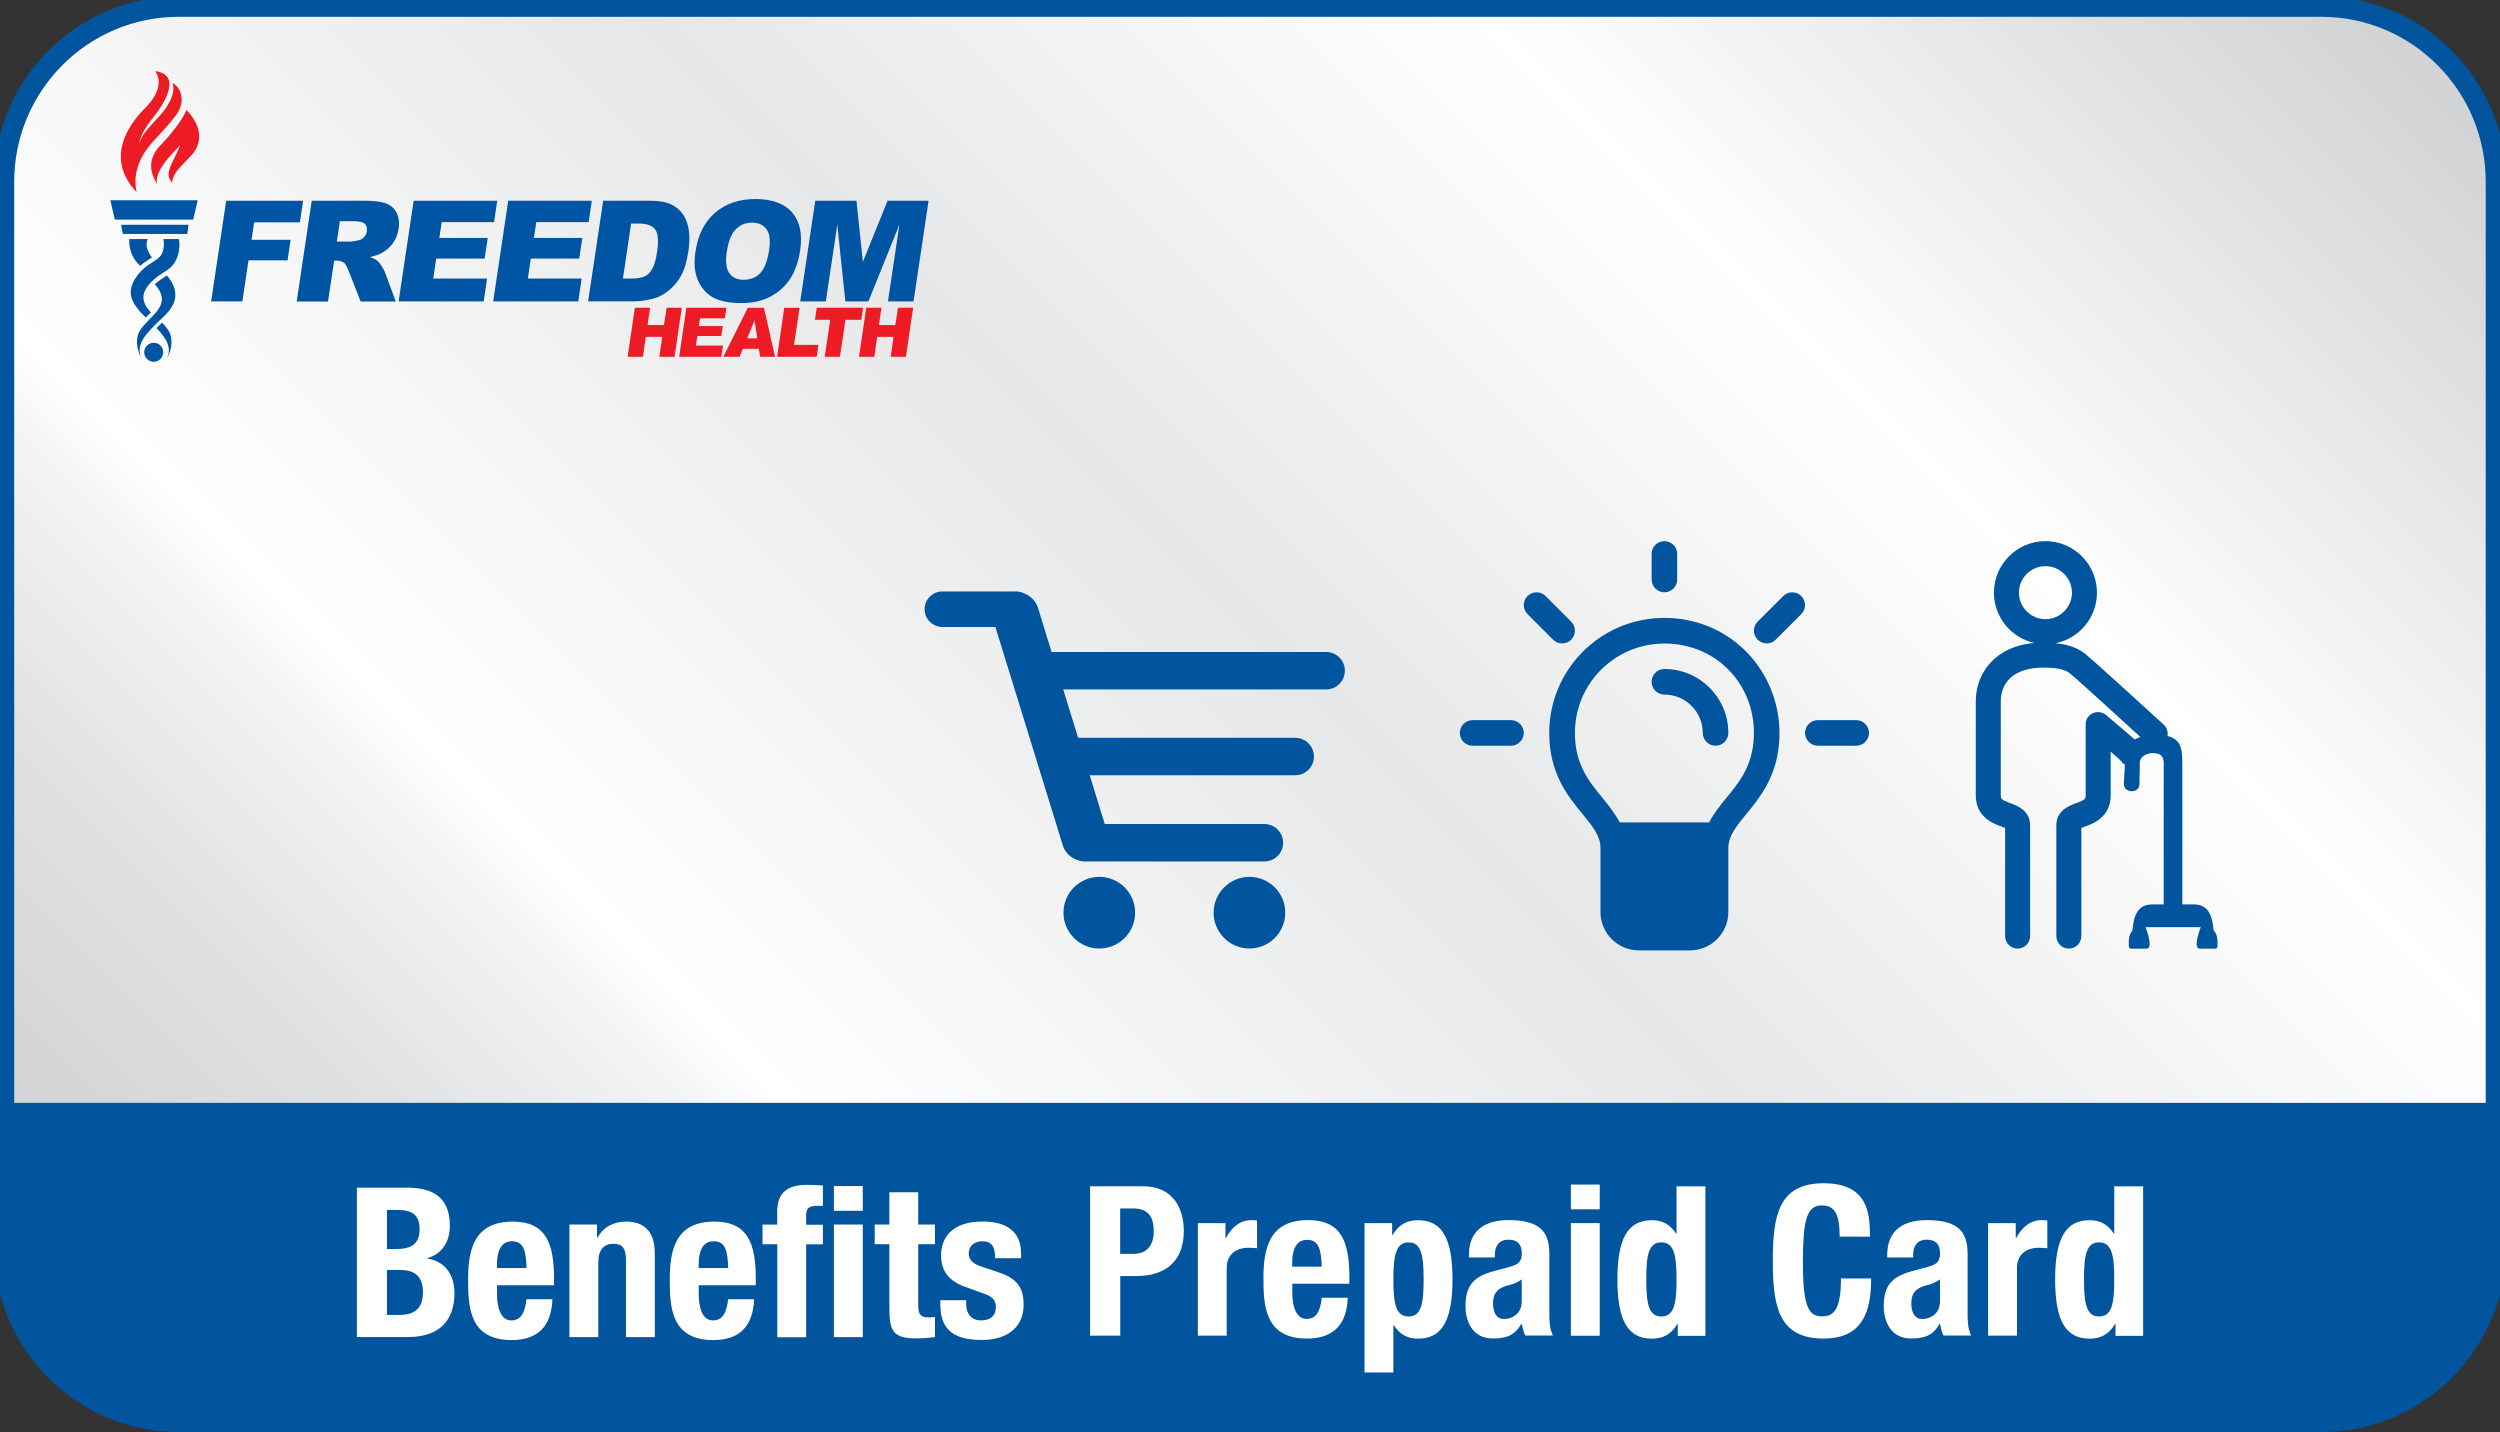
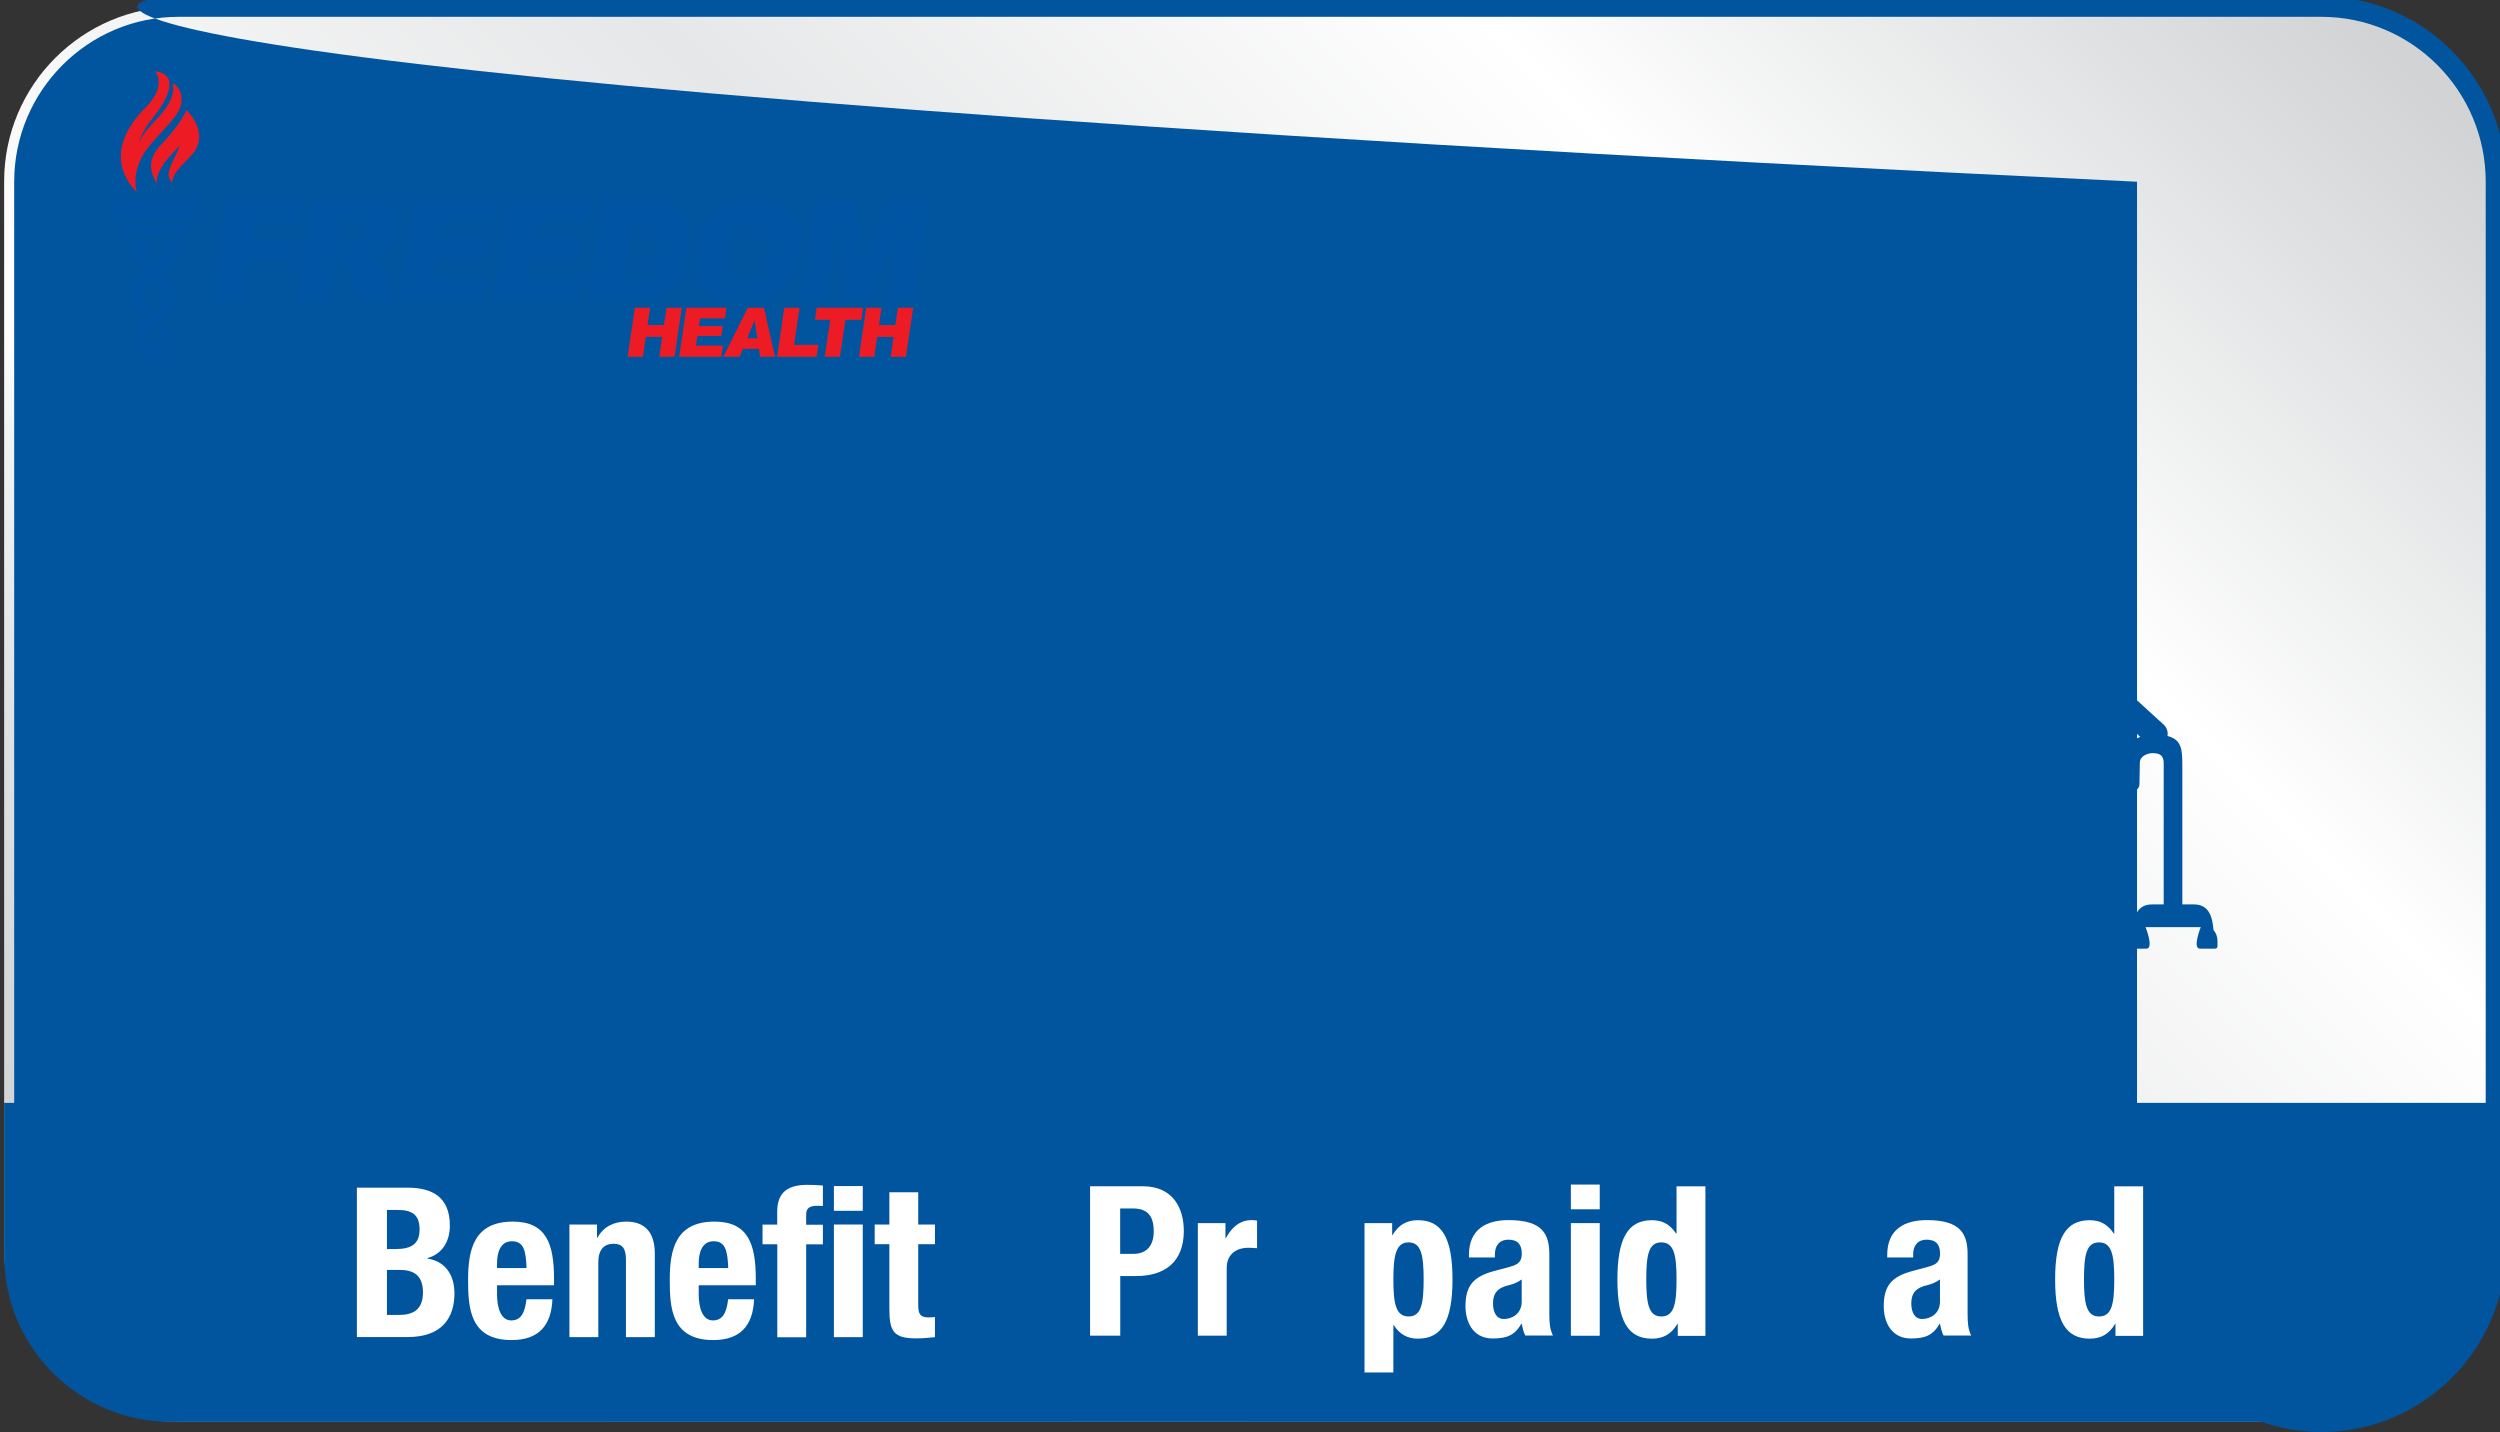
<svg xmlns="http://www.w3.org/2000/svg" id="Layer_1" viewBox="0 0 265.92 152.32">
  <rect x="0" y="0" width="265.92" height="152.32" fill="#333333" stroke="none" />
  <defs>
    <style>.cls-1{fill:none;}.cls-2{fill:url(#linear-gradient);}.cls-3{fill:#ed1c24;}.cls-4{fill:#0054a4;}.cls-5{clip-path:url(#clippath-1);}.cls-6{fill:#fff;}.cls-7{fill:#00559e;}.cls-8{clip-path:url(#clippath);}</style>
    <clipPath id="clippath">
      <path class="cls-1" d="M19.02.71h227.88c10.26,0,18.58,8.33,18.58,18.58v113.36c0,10.26-8.33,18.58-18.58,18.58H19.02c-10.26,0-18.58-8.33-18.58-18.58V19.3C.44,9.04,8.76.71,19.02.71Z" />
    </clipPath>
    <linearGradient id="linear-gradient" x1="-171.23" y1="473.63" x2="-170.23" y2="473.63" gradientTransform="translate(47673.71 131962.37) scale(278.46 -278.46)" gradientUnits="userSpaceOnUse">
      <stop offset="0" stop-color="#d1d3d4" />
      <stop offset=".08" stop-color="#d4d6d7" />
      <stop offset=".16" stop-color="#e0e1e2" />
      <stop offset=".24" stop-color="#f2f3f3" />
      <stop offset=".27" stop-color="#fff" />
      <stop offset=".53" stop-color="#e6e7e8" />
      <stop offset=".76" stop-color="#fff" />
      <stop offset="1" stop-color="#d1d3d4" />
      <stop offset="1" stop-color="#d1d3d4" />
    </linearGradient>
    <clipPath id="clippath-1">
      <rect class="cls-1" width="265.92" height="152.32" />
    </clipPath>
  </defs>
  <g class="cls-8">
    <rect class="cls-2" x="-13.97" y="-70.95" width="293.86" height="293.86" transform="translate(-14.78 116.27) rotate(-45)" />
  </g>
  <g class="cls-5">
-     <path class="cls-7" d="M246.94,152.32H18.99c-10.82,0-19.63-8.84-19.63-19.7V19.33C-.64,8.47,8.17-.37,18.99-.37h227.95c10.82,0,19.63,8.84,19.63,19.7v113.29c0,10.86-8.81,19.7-19.63,19.7M18.99,1.79C9.35,1.79,1.51,9.66,1.51,19.33v113.29c0,9.67,7.84,17.54,17.47,17.54h227.95c9.63,0,17.47-7.87,17.47-17.54V19.33c0-9.67-7.84-17.54-17.47-17.54H18.99Z" />
+     <path class="cls-7" d="M246.94,152.32c-10.82,0-19.63-8.84-19.63-19.7V19.33C-.64,8.47,8.17-.37,18.99-.37h227.95c10.82,0,19.63,8.84,19.63,19.7v113.29c0,10.86-8.81,19.7-19.63,19.7M18.99,1.79C9.35,1.79,1.51,9.66,1.51,19.33v113.29c0,9.67,7.84,17.54,17.47,17.54h227.95c9.63,0,17.47-7.87,17.47-17.54V19.33c0-9.67-7.84-17.54-17.47-17.54H18.99Z" />
    <path class="cls-7" d="M246.69,151.24H18.18c-9.8,0-17.74-7.94-17.74-17.74v-16.19h265.05v15.14c0,10.38-8.41,18.79-18.79,18.79" />
    <path class="cls-6" d="M37.96,126.33h5.37c2.63,0,4.52.98,4.52,4.03,0,1.71-.82,3.03-2.4,3.47v.04c1.76.25,2.89,1.58,2.89,3.7,0,2.49-1.22,4.65-4.97,4.65h-5.41v-15.9ZM41.16,132.86h.91c1.76,0,2.56-.6,2.56-2.09s-.73-2.07-2.31-2.07h-1.16v4.16ZM41.16,139.87h1.25c1.54,0,2.58-.56,2.58-2.41s-1.05-2.38-2.45-2.38h-1.38v4.79Z" />
    <path class="cls-6" d="M52.87,136.71v.96c0,1.4.38,2.78,1.51,2.78,1.02,0,1.45-.78,1.62-2.25h2.76c-.11,2.78-1.45,4.34-4.34,4.34-4.45,0-4.63-3.43-4.63-6.41,0-3.21.62-6.19,4.76-6.19,3.58,0,4.38,2.4,4.38,6.08v.69h-6.08ZM56.01,134.88c-.07-1.83-.29-2.85-1.56-2.85s-1.58,1.27-1.58,2.38v.47h3.14Z" />
    <path class="cls-6" d="M60.56,130.25h2.94v1.4h.05c.65-1.18,1.76-1.71,3.05-1.71,1.92,0,3.05,1.05,3.05,3.41v8.88h-3.07v-8.26c0-1.2-.4-1.67-1.31-1.67-1.05,0-1.63.65-1.63,1.98v7.95h-3.07v-11.98Z" />
    <path class="cls-6" d="M74.32,136.71v.96c0,1.4.38,2.78,1.51,2.78,1.02,0,1.45-.78,1.62-2.25h2.76c-.11,2.78-1.45,4.34-4.34,4.34-4.45,0-4.63-3.43-4.63-6.41,0-3.21.62-6.19,4.76-6.19,3.58,0,4.39,2.4,4.39,6.08v.69h-6.08ZM77.46,134.88c-.07-1.83-.29-2.85-1.56-2.85s-1.58,1.27-1.58,2.38v.47h3.14Z" />
    <path class="cls-6" d="M82.67,132.35h-1.56v-2.09h1.56v-1.36c0-2.16,1.22-2.87,3.21-2.87.56,0,1.09.02,1.65.07v2.18c-.2-.02-.4-.02-.6-.02-.87,0-1.18.27-1.18.96v1.05h1.78v2.09h-1.78v9.88h-3.07v-9.88Z" />
    <path class="cls-6" d="M88.7,126.16h3.07v2.63h-3.07v-2.63ZM88.7,130.25h3.07v11.98h-3.07v-11.98Z" />
    <path class="cls-6" d="M94.6,126.82h3.07v3.43h1.78v2.09h-1.78v6.48c0,.93.2,1.31,1.09,1.31.24,0,.49-.02.69-.04v2.14c-.67.07-1.29.13-2,.13-2.4,0-2.85-.73-2.85-3.16v-6.86h-1.56v-2.09h1.56v-3.43Z" />
-     <path class="cls-6" d="M102.77,138.31v.4c0,1.05.56,1.74,1.6,1.74.94,0,1.56-.47,1.56-1.43,0-.78-.51-1.14-1.11-1.36l-2.16-.78c-1.69-.6-2.56-1.65-2.56-3.34,0-1.98,1.25-3.61,4.41-3.61,2.78,0,4.1,1.25,4.1,3.41v.49h-2.76c0-1.2-.35-1.8-1.36-1.8-.78,0-1.45.44-1.45,1.29,0,.58.31,1.07,1.34,1.4l1.85.62c1.94.64,2.65,1.62,2.65,3.43,0,2.52-1.87,3.76-4.45,3.76-3.45,0-4.41-1.51-4.41-3.81v-.42h2.76Z" />
    <path class="cls-6" d="M115.95,126.18h5.61c3.25,0,4.36,2.38,4.36,4.76,0,3.29-2.03,4.79-5.05,4.79h-1.71v6.34h-3.21v-15.9ZM119.15,133.37h1.43c1.27,0,2.14-.76,2.14-2.38s-.62-2.45-2.23-2.45h-1.34v4.83Z" />
    <path class="cls-6" d="M127.41,130.1h2.94v1.6h.04c.62-1.16,1.49-1.92,2.76-1.92.18,0,.38.02.56.05v2.94c-.31-.02-.65-.05-.96-.05-1.07,0-2.27.56-2.27,2.16v7.19h-3.07v-11.98Z" />
-     <path class="cls-6" d="M137.46,136.55v.96c0,1.4.38,2.78,1.52,2.78,1.02,0,1.45-.78,1.62-2.25h2.76c-.11,2.78-1.45,4.34-4.34,4.34-4.45,0-4.63-3.43-4.63-6.41,0-3.21.62-6.19,4.76-6.19,3.58,0,4.38,2.4,4.38,6.08v.69h-6.08ZM140.59,134.73c-.07-1.83-.29-2.85-1.56-2.85s-1.58,1.27-1.58,2.38v.47h3.14Z" />
    <path class="cls-6" d="M145.14,130.1h2.94v1.27h.04c.67-1.11,1.51-1.58,2.71-1.58,2.51,0,3.67,1.85,3.67,6.3s-1.16,6.3-3.67,6.3c-1.16,0-1.94-.47-2.58-1.43h-.04v5.03h-3.07v-15.9ZM149.83,140.03c1.34,0,1.6-1.34,1.6-3.94s-.27-3.94-1.6-3.94-1.62,1.34-1.62,3.94.27,3.94,1.62,3.94" />
    <path class="cls-6" d="M156.25,133.77v-.29c0-2.76,1.89-3.7,4.21-3.7,3.65,0,4.34,1.51,4.34,3.67v6.3c0,1.11.07,1.62.38,2.31h-2.94c-.2-.38-.29-.85-.38-1.25h-.04c-.71,1.25-1.58,1.56-3.05,1.56-2.14,0-2.89-1.82-2.89-3.43,0-2.25.91-3.16,3.03-3.74l1.74-.47c.91-.24,1.22-.6,1.22-1.4,0-.91-.4-1.47-1.43-1.47-.93,0-1.43.62-1.43,1.56v.33h-2.76ZM161.86,136.09c-.42.31-.93.51-1.31.6-1.25.27-1.74.87-1.74,1.94,0,.91.33,1.67,1.16,1.67s1.89-.53,1.89-1.85v-2.36Z" />
    <path class="cls-6" d="M167.09,126h3.07v2.63h-3.07v-2.63ZM167.09,130.1h3.07v11.98h-3.07v-11.98Z" />
    <path class="cls-6" d="M178.47,140.81h-.04c-.67,1.11-1.51,1.58-2.72,1.58-2.52,0-3.67-1.85-3.67-6.3s1.16-6.3,3.67-6.3c1.16,0,1.94.47,2.58,1.43h.04v-5.03h3.07v15.9h-2.94v-1.27ZM176.71,140.03c1.36,0,1.62-1.34,1.62-3.94s-.27-3.94-1.62-3.94-1.6,1.34-1.6,3.94.27,3.94,1.6,3.94" />
-     <path class="cls-6" d="M195.68,131.54c0-2.32-.47-3.32-1.91-3.32-1.62,0-2,1.63-2,6.12,0,4.81.67,5.68,2.05,5.68,1.16,0,2-.6,2-4.03h3.21c0,3.43-.85,6.39-5.05,6.39-4.81,0-5.41-3.43-5.41-8.26s.6-8.26,5.41-8.26,4.92,3.36,4.92,5.68h-3.21Z" />
    <path class="cls-6" d="M200.74,133.77v-.29c0-2.76,1.89-3.7,4.21-3.7,3.65,0,4.34,1.51,4.34,3.67v6.3c0,1.11.07,1.62.38,2.31h-2.94c-.2-.38-.29-.85-.38-1.25h-.04c-.71,1.25-1.58,1.56-3.05,1.56-2.14,0-2.89-1.82-2.89-3.43,0-2.25.91-3.16,3.03-3.74l1.74-.47c.91-.24,1.22-.6,1.22-1.4,0-.91-.4-1.47-1.43-1.47-.93,0-1.43.62-1.43,1.56v.33h-2.76ZM206.35,136.09c-.42.31-.93.51-1.31.6-1.25.27-1.74.87-1.74,1.94,0,.91.33,1.67,1.16,1.67s1.89-.53,1.89-1.85v-2.36Z" />
-     <path class="cls-6" d="M211.47,130.1h2.94v1.6h.04c.62-1.16,1.49-1.92,2.76-1.92.18,0,.38.02.56.05v2.94c-.31-.02-.65-.05-.96-.05-1.07,0-2.27.56-2.27,2.16v7.19h-3.07v-11.98Z" />
    <path class="cls-6" d="M225.03,140.81h-.04c-.67,1.11-1.51,1.58-2.72,1.58-2.52,0-3.67-1.85-3.67-6.3s1.16-6.3,3.67-6.3c1.16,0,1.94.47,2.58,1.43h.04v-5.03h3.07v15.9h-2.94v-1.27ZM223.27,140.03c1.36,0,1.62-1.34,1.62-3.94s-.27-3.94-1.62-3.94-1.6,1.34-1.6,3.94.27,3.94,1.6,3.94" />
    <path class="cls-7" d="M113.03,89.88c.23.76.8,1.31,1.49,1.57.04.02.08.03.12.05.03,0,.05.02.07.02.2.07.41.11.64.11h19.14c1.1,0,1.99-.89,1.99-1.99s-.89-1.99-1.99-1.99h-16.98l-1.6-5.19h21.86c1.1,0,1.99-.89,1.99-1.99s-.89-1.99-1.99-1.99h-23.09l-1.59-5.15h27.97c1.1,0,1.99-.89,1.99-1.99s-.89-1.99-1.99-1.99h-29.03c-.06,0-.11.01-.17.02l-1.44-4.68c-.24-.79-.85-1.37-1.58-1.61-.23-.11-.49-.17-.77-.17h-7.83c-1.04,0-1.89.85-1.89,1.89s.85,1.89,1.89,1.89h5.64l7.16,23.2Z" />
    <path class="cls-7" d="M120.74,97.08c0-2.11-1.71-3.81-3.81-3.81s-3.81,1.71-3.81,3.81,1.71,3.81,3.81,3.81,3.81-1.71,3.81-3.81" />
-     <path class="cls-7" d="M136.71,97.08c0-2.11-1.71-3.81-3.81-3.81s-3.81,1.71-3.81,3.81,1.71,3.81,3.81,3.81,3.81-1.71,3.81-3.81" />
    <path class="cls-7" d="M177.04,71.16c-.75,0-1.36.61-1.36,1.36s.61,1.36,1.36,1.36c2.25,0,4.08,1.83,4.08,4.08,0,.75.61,1.36,1.36,1.36s1.36-.61,1.36-1.36c0-3.75-3.05-6.8-6.8-6.8" />
    <path class="cls-7" d="M177.04,63c.75,0,1.36-.61,1.36-1.36v-2.72c0-.75-.61-1.36-1.36-1.36s-1.36.61-1.36,1.36v2.72c0,.75.61,1.36,1.36,1.36" />
    <path class="cls-7" d="M166.16,68.44c.35,0,.7-.13.96-.4.53-.53.53-1.39,0-1.92l-2.72-2.72c-.53-.53-1.39-.53-1.92,0-.53.53-.53,1.39,0,1.92l2.72,2.72c.26.27.61.4.96.4" />
    <path class="cls-7" d="M160.72,76.6h-4.08c-.75,0-1.36.61-1.36,1.36s.61,1.36,1.36,1.36h4.08c.75,0,1.36-.61,1.36-1.36s-.61-1.36-1.36-1.36" />
    <path class="cls-7" d="M197.44,76.6h-4.08c-.75,0-1.36.61-1.36,1.36s.61,1.36,1.36,1.36h4.08c.75,0,1.36-.61,1.36-1.36s-.61-1.36-1.36-1.36" />
    <path class="cls-7" d="M191.6,63.4c-.53-.53-1.39-.53-1.92,0l-2.72,2.72c-.53.53-.53,1.39,0,1.92.27.26.61.4.96.4s.7-.13.96-.4l2.72-2.72c.53-.53.53-1.39,0-1.92" />
    <path class="cls-7" d="M186.52,78.89c-.25,2.76-1.59,4.4-2.89,5.98-.67.82-1.35,1.66-1.83,2.61h-9.52c-.49-.95-1.16-1.79-1.83-2.61-1.44-1.75-2.93-3.56-2.93-6.91,0-2.85,1.26-5.53,3.46-7.34,1.72-1.42,3.87-2.17,6.08-2.17.62,0,1.25.06,1.88.18,4.84.93,8.02,5.25,7.58,10.27M179.45,65.95c-3.66-.7-7.38.23-10.21,2.57-2.83,2.34-4.45,5.78-4.45,9.44,0,4.32,1.97,6.71,3.55,8.64,1.06,1.29,1.9,2.31,1.9,3.61v6.8c0,2.25,1.83,4.08,4.08,4.08h5.44c2.25,0,4.08-1.83,4.08-4.08v-6.8c0-1.3.84-2.31,1.9-3.61,1.42-1.72,3.17-3.87,3.49-7.46.56-6.34-3.64-12-9.77-13.18" />
    <path class="cls-7" d="M235.45,98.96c-.12-1.54-.53-2.76-2.1-2.76h-1.22v-14.67c0-1.71-.02-2.85-1.57-3.24,0-.02,0-.05,0-.06.06-.43-.1-.86-.42-1.16-1.29-1.18-7.74-7.08-8.39-7.56-.74-.55-1.6-.95-3.11-1.09,2.51-.5,4.41-2.72,4.41-5.38,0-3.02-2.46-5.48-5.48-5.48s-5.48,2.46-5.48,5.48c0,2.62,1.85,4.81,4.31,5.35-4.3.37-6.24,3.31-6.24,6.22v9.96c0,2.35,1.84,3.02,2.73,3.35.12.04.27.1.39.15v11.5c0,.73.6,1.33,1.33,1.33s1.33-.6,1.33-1.33v-11.78c0-1.59-1.39-2.1-2.14-2.37-.95-.35-.98-.44-.98-.85v-9.96c0-2.26,1.68-3.6,4.51-3.6,2,0,2.49.36,2.85.62.45.35,4.57,4.08,7.48,6.75-.22.08-.41.18-.58.28l-3.05-2.6s-.04-.03-.06-.04c-.04-.03-.07-.05-.11-.08-.04-.02-.08-.04-.12-.06-.04-.02-.08-.04-.12-.05s-.08-.03-.13-.04c-.04-.01-.08-.02-.12-.03-.05,0-.09-.01-.14-.01-.02,0-.05,0-.07,0-.02,0-.03,0-.05,0-.04,0-.09,0-.14.01-.04,0-.08.01-.12.02-.04.01-.08.03-.12.04-.04.01-.08.03-.12.04s-.08.04-.11.06c-.04.02-.07.04-.11.07-.04.02-.07.05-.1.08-.03.03-.07.06-.1.09-.01.01-.03.02-.04.04-.02.02-.03.04-.04.06-.03.04-.05.07-.08.11-.02.04-.04.08-.06.12-.02.04-.04.08-.05.12-.02.04-.03.09-.04.13,0,.04-.02.08-.02.12,0,.05-.01.1-.01.14,0,.02,0,.04,0,.07v7.5c0,.41-.03.5-.98.85-.75.27-2.14.78-2.14,2.37v11.78c0,.73.6,1.33,1.33,1.33s1.33-.6,1.33-1.33v-11.5c.12-.05.28-.11.39-.15.89-.32,2.73-1,2.73-3.35v-4.61l.85.73c.11.13.24.25.36.36-.02.17.3.18.3.31l-.11,2.04c0,.99,1.66,1.03,1.66,0l.04-2.26c0-.77.91-1.03,1.33-1.03.85,0,1.21.26,1.21,1.1v14.99h-1.22c-1.57,0-1.98,1.22-2.1,2.76-.24.3-.39.68-.39,1.1,0,.95-.11.85.84.85h1.02c.84,0-.08-2.29-.08-2.29h5.87s-.92,2.29-.08,2.29h1.02c.95,0,.84.1.84-.85,0-.42-.15-.8-.39-1.1M214.75,63.04c0-1.56,1.27-2.82,2.82-2.82s2.82,1.27,2.82,2.82-1.27,2.82-2.82,2.82-2.82-1.27-2.82-2.82" />
    <path class="cls-3" d="M16.72,19.66c.03.07.06.11.06.11-.02-.04-.04-.07-.06-.11M19.83,11.7s-.5,1.45-2.99,4c-1.13,1.43-.88,2.58-.11,3.96-.13-.32-.29-1.39,1.84-3.59.21-.22.4-.43.56-.63-.11.43-.45,1.11-.71,1.62-.88,1.76-.35,1.93-.12,2.41.07-1.36,1.79-2.43,2.42-3.41.97-1.52.31-3.11-.89-4.37M18.54,12.5c.52-.67.9-1.4.75-2.28-.11-.66-.51-1.21-.95-1.38.01.02.71,1.39-1.72,3.87-.69.81-1.44,1.41-1.8,2.52.09-1.02,1.29-2.51,1.49-2.76,1.42-1.77,1.79-3,1.7-3.71-.1-.81-.82-1.11-1.52-1.19,0,0,1.31,1.39-.87,3.74-2.35,2.26-4.29,5.77-1.07,9.15,0,0-.84-2.45,1.51-5.15.82-.94,1.71-1.83,2.48-2.82" />
    <path class="cls-4" d="M16.35,36.46c-.56,0-1.01.45-1.01,1.01s.45,1.01,1.01,1.01,1.01-.45,1.01-1.01-.45-1.01-1.01-1.01M13.07,24.88h6.85l.14-.97h-7.18l.18.97ZM17.37,25.43c.06.24.08.5.05.8-.12,1.08-.54,1.22-1.62,1.94-1.08.72-2.09,2.08-1.86,3.3.18.93,1.07,1.83,1.57,2.3l.54-.53c-.41-.43-1-1.2-.73-2.06.36-1.15,1.68-1.94,2.45-2.44,1.17-.76,1.32-2.08,1.32-2.8,0-.16-.03-.33-.07-.51h-1.66ZM11.74,21.3l.47,2.06h8.34l.48-2.06h-9.3ZM16.46,30.24c.3.32.55.68.68,1.08.57,1.84-2.19,2.88-2.51,4.47-.18.9.06,1.76.53,2.5-.99-1.57.6-3,1.62-4.01.71-.7,1.75-1.51,1.86-2.71.08-.89-.36-1.66-.89-2.27-.43.28-.9.58-1.3.95M13.76,25.43c-.01.09-.02.17-.02.26.04,1.39.7,2.13,1.17,2.59.18-.17.37-.31.56-.44.27-.18.5-.32.69-.46-.36-.48-.78-1.22-.45-1.95h-1.96ZM17.25,34.31c-.1.1-.21.2-.31.3-.09.09-.19.19-.29.29.91.94,1.8,2.12,1,3.39.48-.74.71-1.6.53-2.5-.11-.54-.49-1.01-.94-1.47" />
    <path class="cls-4" d="M67.13,23.78l-.87,5.85h.81c.69,0,1.19-.08,1.51-.23.31-.15.58-.42.8-.8.22-.38.4-1,.52-1.86.17-1.13.1-1.91-.21-2.33-.31-.42-.89-.63-1.74-.63h-.82ZM64.17,21.35h4.92c.97,0,1.73.13,2.29.39.56.26.99.64,1.31,1.13.32.49.51,1.06.59,1.72.08.65.06,1.34-.05,2.07-.17,1.15-.43,2.03-.79,2.67-.35.63-.8,1.16-1.32,1.58-.53.42-1.07.71-1.62.85-.76.19-1.43.29-2.02.29h-4.92l1.6-10.71Z" />
    <path class="cls-4" d="M77.31,26.72c-.16,1.08-.08,1.85.26,2.33.33.47.84.71,1.53.71s1.29-.23,1.75-.69c.46-.46.78-1.29.96-2.49.15-1.01.06-1.74-.28-2.2-.33-.46-.85-.7-1.55-.7s-1.24.24-1.71.71c-.47.47-.79,1.25-.95,2.34M73.99,26.71c.26-1.75.95-3.11,2.07-4.08,1.12-.97,2.55-1.46,4.29-1.46s3.09.48,3.91,1.43c.82.96,1.11,2.3.85,4.02-.19,1.25-.55,2.28-1.09,3.08-.54.8-1.25,1.42-2.11,1.87-.86.44-1.89.67-3.08.67s-2.18-.19-2.92-.57c-.74-.39-1.29-1-1.66-1.83-.37-.83-.46-1.87-.27-3.12" />
    <polygon class="cls-3" points="72.52 32.73 71.75 37.95 70.13 37.95 70.44 35.83 68.69 35.83 68.39 37.95 66.76 37.95 67.53 32.73 69.15 32.73 68.88 34.58 70.62 34.58 70.91 32.73 72.52 32.73" />
    <polygon class="cls-3" points="77.27 32.73 77.1 33.86 74.46 33.86 74.34 34.68 76.89 34.68 76.72 35.74 74.18 35.74 74.02 36.76 76.9 36.76 76.72 37.95 72.24 37.95 73.01 32.73 77.27 32.73" />
    <path class="cls-3" d="M80.55,35.99l-.29-1.9h-.01l-.77,1.9h1.07ZM82.43,37.95h-1.58l-.13-.85h-1.7l-.35.85h-1.73l2.6-5.21h1.72l1.18,5.21Z" />
    <polygon class="cls-3" points="87.05 36.68 86.87 37.95 82.66 37.95 83.42 32.74 85.05 32.74 84.46 36.68 87.05 36.68" />
    <polygon class="cls-3" points="91.8 32.73 91.62 34.02 89.93 34.02 89.34 37.95 87.72 37.95 88.31 34.02 86.69 34.02 86.87 32.73 91.8 32.73" />
    <polygon class="cls-3" points="97.13 32.73 96.36 37.95 94.74 37.95 95.05 35.83 93.3 35.83 93 37.95 91.37 37.95 92.14 32.73 93.76 32.73 93.49 34.58 95.23 34.58 95.52 32.73 97.13 32.73" />
    <polygon class="cls-4" points="24.06 21.35 32.24 21.35 31.9 23.65 27.03 23.65 26.76 25.51 30.91 25.51 30.59 27.69 26.43 27.69 25.78 32.06 22.46 32.06 24.06 21.35" />
    <polygon class="cls-4" points="44 21.35 52.89 21.35 52.55 23.63 46.98 23.63 46.73 25.31 51.88 25.31 51.55 27.51 46.4 27.51 46.08 29.63 51.81 29.63 51.45 32.06 42.4 32.06 44 21.35" />
    <polygon class="cls-4" points="54.06 21.35 62.95 21.35 62.61 23.63 57.04 23.63 56.79 25.31 61.94 25.31 61.61 27.51 56.46 27.51 56.15 29.63 61.87 29.63 61.51 32.06 52.46 32.06 54.06 21.35" />
    <polygon class="cls-4" points="86.72 21.35 91.1 21.35 91.78 27.86 94.41 21.35 98.77 21.35 97.17 32.06 94.45 32.06 95.67 23.88 92.37 32.06 89.92 32.06 89.06 23.88 87.84 32.06 85.12 32.06 86.72 21.35" />
    <path class="cls-4" d="M35.83,25.7h1.4c.15,0,.45-.05.9-.14.23-.04.42-.15.59-.34.17-.18.27-.39.3-.62.05-.35-.02-.61-.21-.79-.19-.18-.59-.28-1.2-.28h-1.46l-.32,2.17ZM31.56,32.06l1.6-10.71h5.52c1.02,0,1.8.09,2.31.26.52.18.9.5,1.17.98.26.48.34,1.05.24,1.74-.09.59-.29,1.11-.61,1.54-.32.43-.72.78-1.21,1.05-.31.17-.72.31-1.23.42.37.13.64.26.8.4.11.09.26.28.44.56.19.29.31.51.36.67l1.15,3.1h-3.74l-1.28-3.27c-.16-.42-.32-.7-.47-.83-.22-.16-.47-.25-.78-.25h-.29l-.65,4.35h-3.32Z" />
  </g>
</svg>